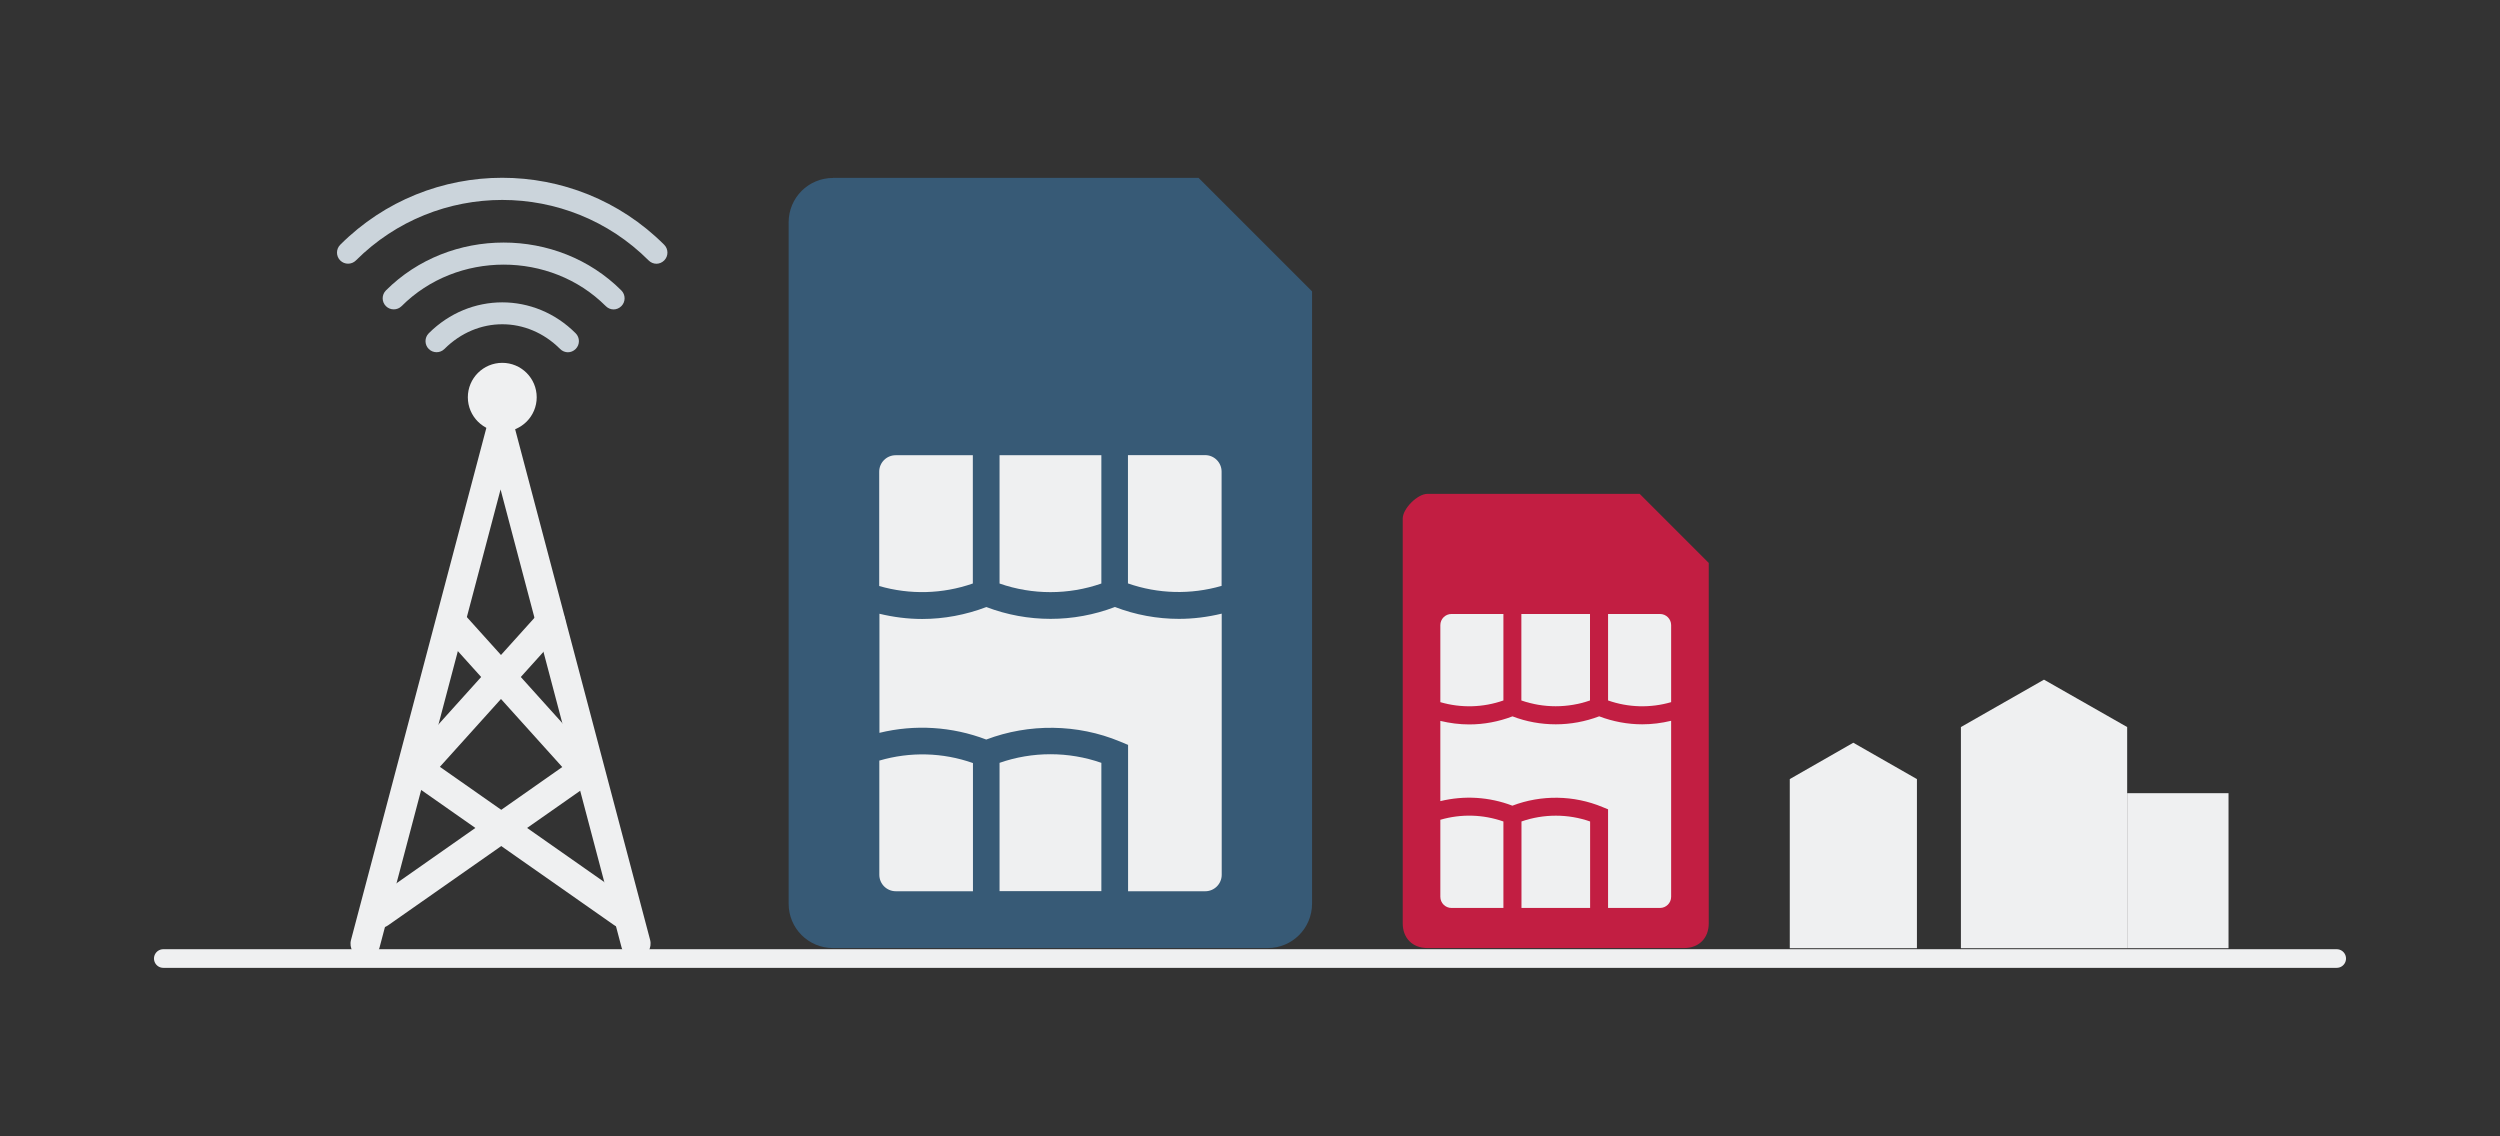
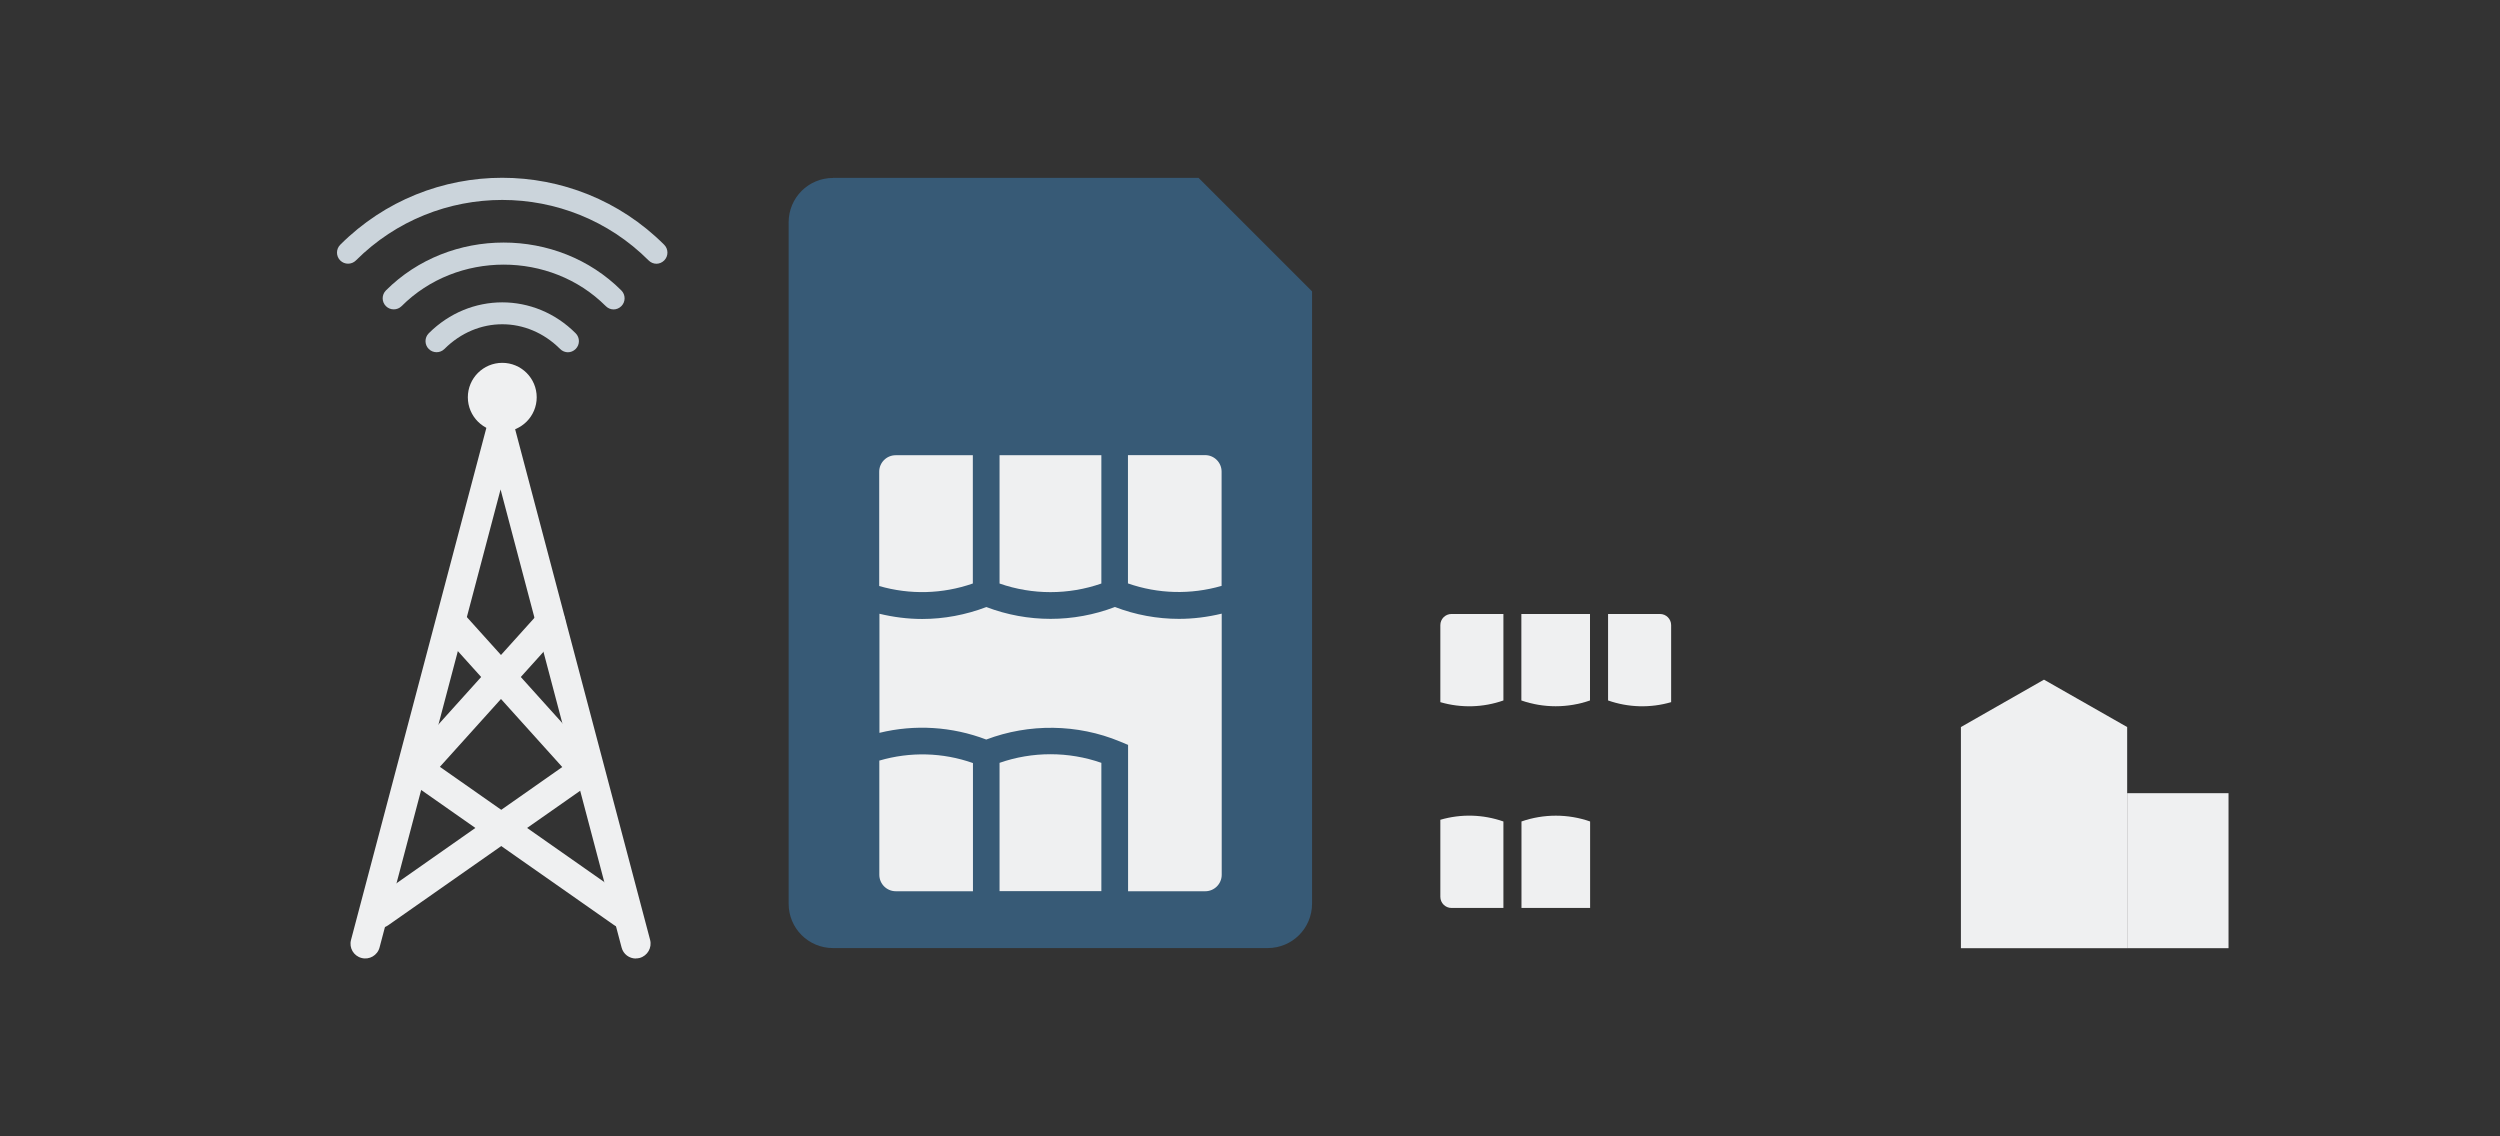
<svg xmlns="http://www.w3.org/2000/svg" id="Afbeeldingen" viewBox="0 0 220 100">
  <rect x="0" y="0" width="220" height="100" fill="#333333" stroke="none" />
  <defs>
    <style>
      .cls-1 {
        fill: none;
        stroke: #eff0f1;
        stroke-linecap: round;
        stroke-linejoin: round;
        stroke-width: 1.64px;
      }

      .cls-2 {
        fill: #375a76;
      }

      .cls-2, .cls-3, .cls-4, .cls-5 {
        stroke-width: 0px;
      }

      .cls-3 {
        fill: #cbd4db;
      }

      .cls-4 {
        fill: #c21e42;
      }

      .cls-5 {
        fill: #eff0f1;
      }
    </style>
  </defs>
  <g>
    <path class="cls-2" d="M73.32,15.65h32.15c3.91,3.91,6.08,6.08,9.99,9.99v53.88c0,2.17-1.74,3.91-3.91,3.91h-38.24c-2.17,0-3.91-1.74-3.91-3.91V19.57c0-2.17,1.74-3.91,3.91-3.91Z" />
    <g>
      <path class="cls-5" d="M85.61,51.35v-11.29h-6.79c-.8,0-1.45.65-1.45,1.45v10.06c2.7.78,5.57.71,8.23-.22Z" />
      <path class="cls-5" d="M96.92,51.35v-11.29h-8.96v11.29c2.89,1.01,6.07,1.01,8.96,0Z" />
      <path class="cls-5" d="M77.38,66.92v10.06c0,.8.65,1.45,1.45,1.45h6.79v-11.28c-2.66-.94-5.53-1.01-8.23-.22Z" />
      <path class="cls-5" d="M107.5,51.56v-10.06c0-.8-.65-1.45-1.45-1.45h-6.79v11.29c2.66.93,5.53,1,8.23.22Z" />
      <path class="cls-5" d="M87.96,67.13v11.29h8.96v-11.29c-2.89-1.01-6.07-1.01-8.96,0Z" />
      <path class="cls-5" d="M98.1,53.42c-1.81.69-3.73,1.04-5.65,1.04s-3.84-.35-5.65-1.04c-1.82.69-3.73,1.05-5.65,1.05-1.26,0-2.52-.16-3.76-.46v10.48c3.11-.76,6.38-.56,9.4.59,3.77-1.43,8.03-1.38,11.76.17l.72.3v12.88h6.79c.8,0,1.45-.65,1.45-1.45v-22.98c-1.24.3-2.5.46-3.76.46-1.92,0-3.83-.35-5.65-1.05Z" />
    </g>
    <g>
-       <path class="cls-4" d="M125.61,43.46h18.68c2.17,2.17,3.48,3.48,6.08,6.08v31.72c0,1.3-.87,2.17-2.17,2.17h-22.59c-1.3,0-2.17-.87-2.17-2.17v-35.63c0-.87,1.3-2.17,2.17-2.17Z" />
      <g>
        <path class="cls-5" d="M132.3,61.64v-7.61h-4.57c-.54,0-.98.44-.98.98v6.78c1.82.53,3.76.48,5.55-.15Z" />
        <path class="cls-5" d="M139.92,61.64v-7.61h-6.04v7.61c1.95.68,4.09.68,6.04,0Z" />
        <path class="cls-5" d="M126.75,72.14v6.78c0,.54.44.98.98.98h4.57v-7.61c-1.8-.63-3.73-.68-5.55-.15Z" />
        <path class="cls-5" d="M147.06,61.79v-6.78c0-.54-.44-.98-.98-.98h-4.57v7.61c1.79.63,3.73.68,5.55.15Z" />
        <path class="cls-5" d="M133.89,72.29v7.61h6.04v-7.61c-1.94-.68-4.09-.68-6.04,0Z" />
-         <path class="cls-5" d="M140.72,63.04c-1.22.46-2.51.7-3.81.7s-2.59-.23-3.81-.7c-1.23.47-2.52.71-3.81.71-.85,0-1.7-.11-2.54-.31v7.06c2.1-.51,4.3-.38,6.34.4,2.54-.97,5.41-.93,7.93.12l.49.2v8.68h4.57c.54,0,.98-.44.98-.98v-15.49c-.83.2-1.68.31-2.54.31-1.29,0-2.58-.24-3.81-.71Z" />
      </g>
    </g>
  </g>
  <g>
    <g>
      <path class="cls-5" d="M55.95,84.35c-.57,0-1.1-.38-1.25-.97l-10.65-40.31-10.65,40.31c-.18.69-.9,1.11-1.59.92-.69-.18-1.11-.89-.92-1.59l11.91-45.06c.15-.57.67-.97,1.25-.97s1.1.4,1.25.97l11.91,45.06c.18.69-.23,1.4-.92,1.59-.11.03-.22.04-.33.04Z" />
      <g>
        <path class="cls-5" d="M54.78,81.65c-.26,0-.52-.08-.74-.24l-18.03-12.63c-.3-.21-.5-.55-.54-.92-.04-.37.08-.74.33-1.02l11.69-12.98c.48-.53,1.3-.58,1.83-.1.53.48.58,1.3.1,1.83l-10.71,11.89,16.82,11.79c.59.41.73,1.22.32,1.81-.25.36-.65.55-1.06.55Z" />
        <path class="cls-5" d="M33.4,81.65c-.41,0-.81-.19-1.06-.55-.41-.59-.27-1.4.32-1.81l16.82-11.79-10.71-11.89c-.48-.53-.44-1.35.1-1.83.53-.48,1.35-.44,1.83.1l11.69,12.98c.25.28.37.65.33,1.02-.04.37-.24.7-.54.92l-18.03,12.63c-.23.16-.49.24-.74.24Z" />
      </g>
      <circle class="cls-5" cx="44.2" cy="34.96" r="3.03" />
    </g>
    <g>
      <path class="cls-3" d="M49.98,31c-.25,0-.5-.1-.69-.29-2.9-2.9-7.28-2.9-10.18,0-.38.38-1,.38-1.38,0s-.38-1,0-1.38c3.63-3.63,9.31-3.63,12.93,0,.38.38.38,1,0,1.38-.19.19-.44.29-.69.29Z" />
      <path class="cls-3" d="M54,27.23c-.25,0-.5-.1-.69-.29-4.87-4.87-13.1-4.87-17.97,0-.38.38-1,.38-1.38,0s-.38-1,0-1.38c5.62-5.62,15.1-5.62,20.72,0,.38.38.38,1,0,1.38-.19.19-.44.29-.69.29Z" />
      <path class="cls-3" d="M57.77,23.21c-.25,0-.5-.1-.69-.29-7.1-7.1-18.65-7.1-25.76,0-.38.38-1,.38-1.38,0-.38-.38-.38-1,0-1.38,7.86-7.86,20.65-7.86,28.51,0,.38.38.38,1,0,1.38-.19.19-.44.29-.69.29Z" />
    </g>
  </g>
-   <line class="cls-1" x1="14.37" y1="84.35" x2="205.63" y2="84.35" />
-   <polygon class="cls-5" points="168.69 83.44 157.5 83.44 157.5 68.56 163.09 65.36 168.69 68.56 168.69 83.44" />
  <polygon class="cls-5" points="187.19 83.44 172.56 83.44 172.56 63.98 179.87 59.81 187.19 63.98 187.19 83.44" />
  <rect class="cls-5" x="187.19" y="69.8" width="8.92" height="13.64" />
</svg>